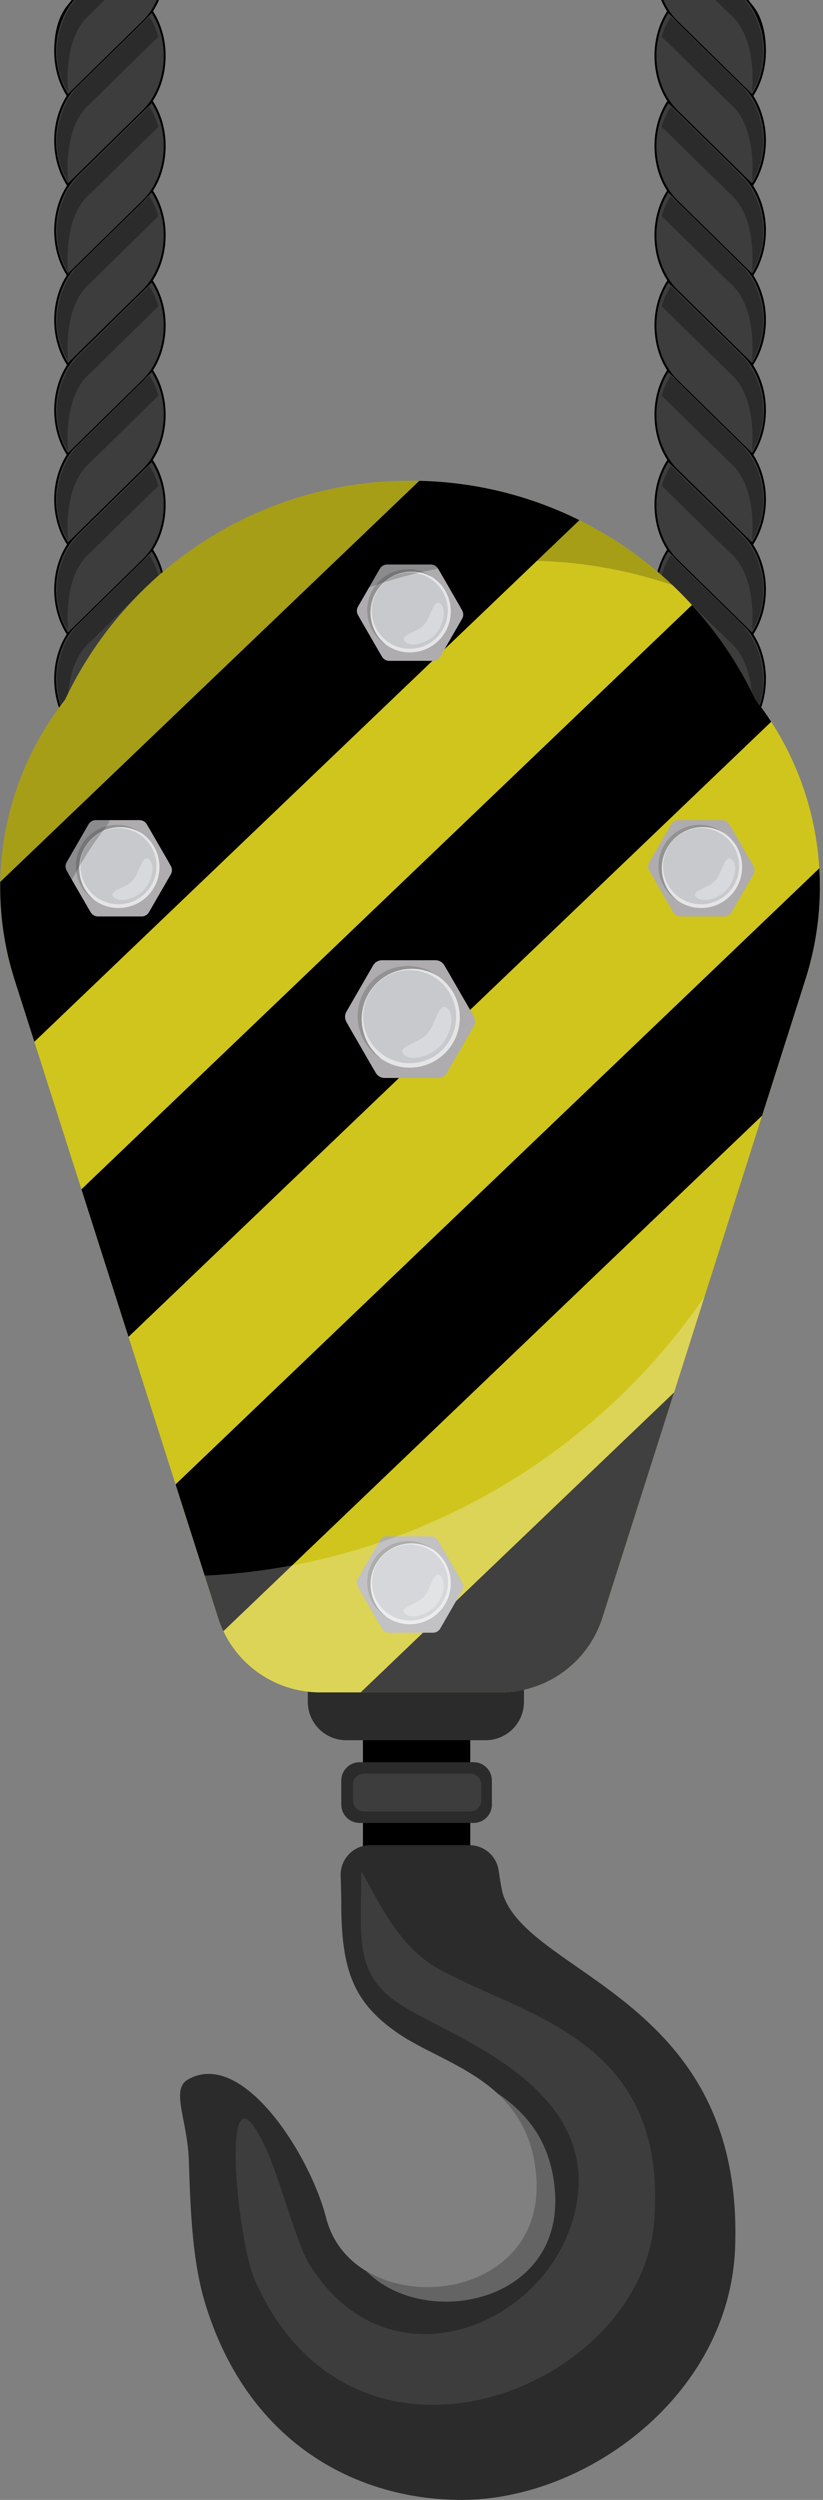
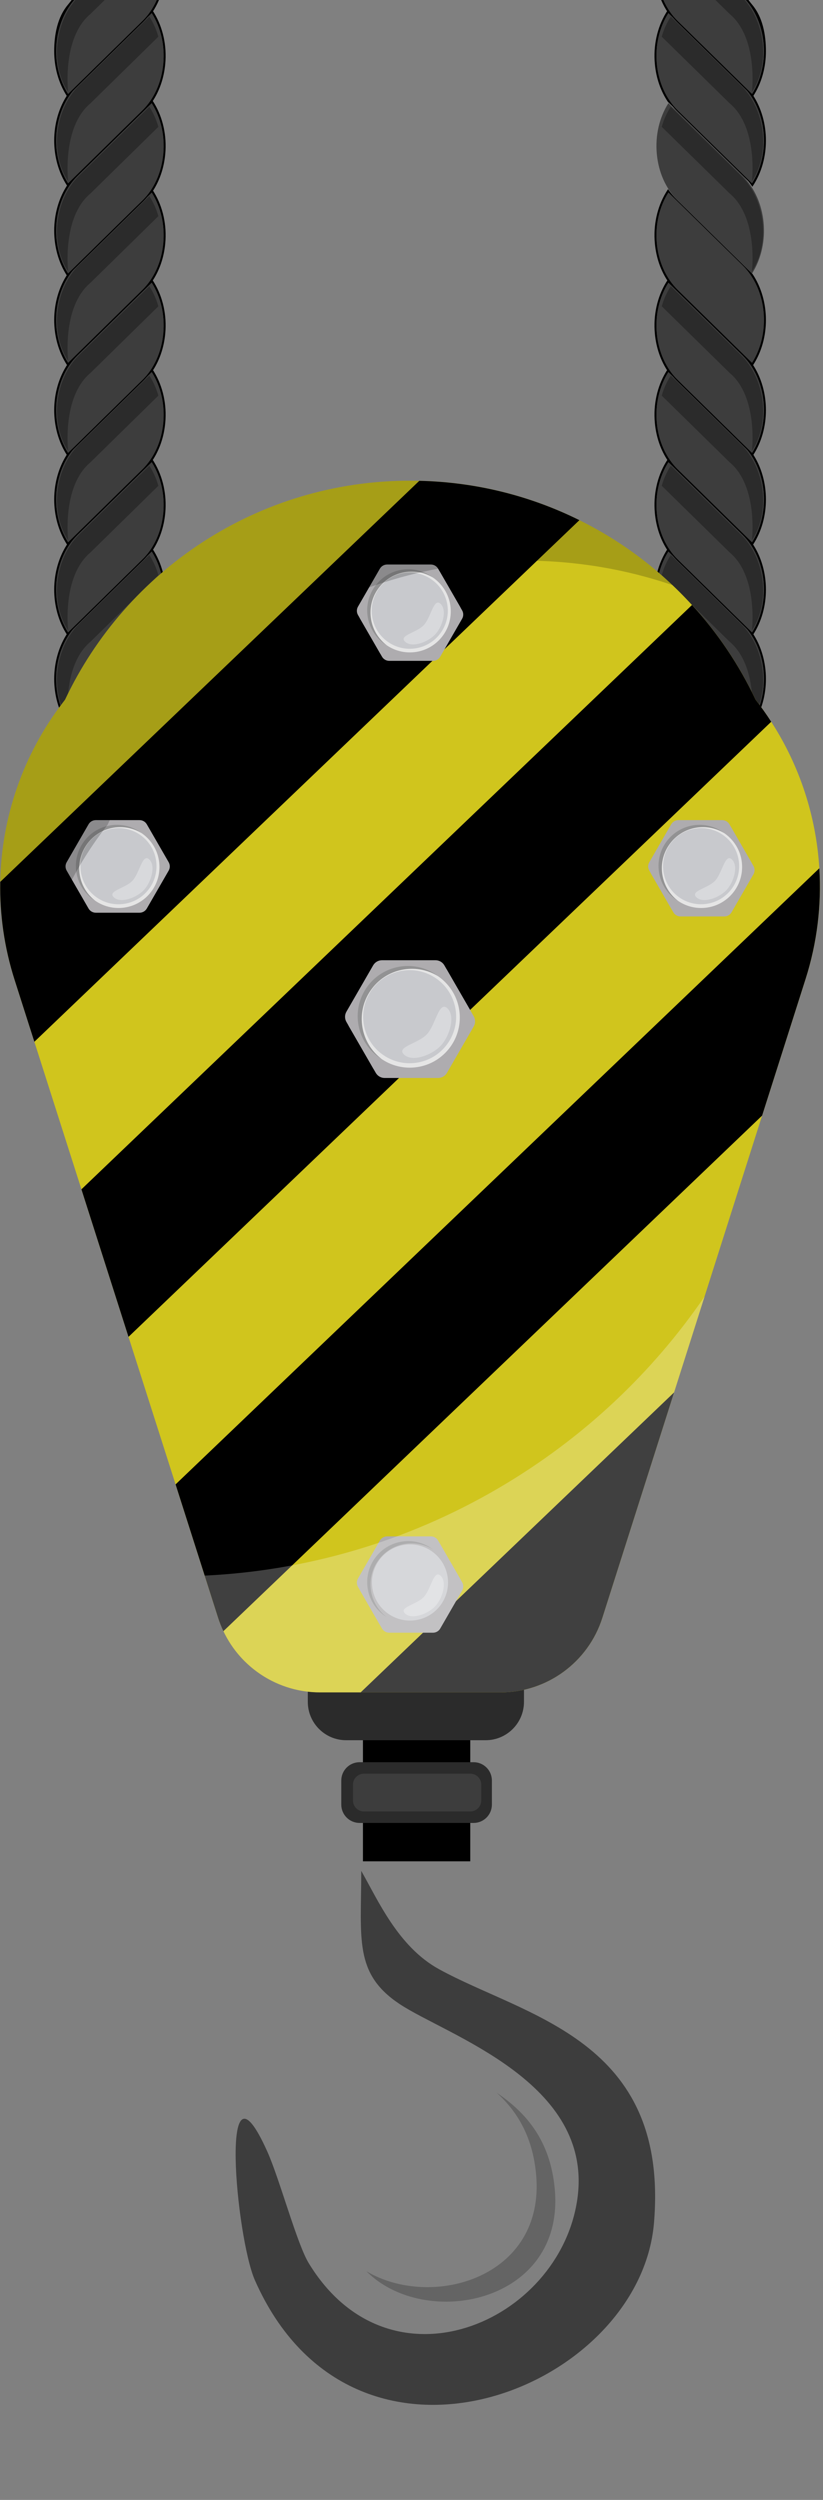
<svg xmlns="http://www.w3.org/2000/svg" width="57" height="173" viewBox="0 0 57 173" fill="none">
  <rect x="0" y="0" width="57" height="173" fill="#808080" stroke="none" />
  <path d="M5.371 43.2L10.508 38.163C11.14 39.163 11.425 40.402 11.311 41.661C11.195 42.949 10.676 44.103 9.851 44.913L4.714 49.95C3.397 47.865 3.685 44.853 5.371 43.2Z" fill="#3D3D3D" />
  <path d="M10.342 38.411L5.468 43.191C3.837 44.79 3.416 47.812 4.722 49.809C4.722 49.809 4.273 46.076 6.266 44.41L10.968 39.8C10.83 39.309 10.622 38.839 10.342 38.411Z" fill="#2B2B2B" />
  <path d="M10.681 38.168C10.681 38.168 10.68 38.167 10.68 38.167C10.679 38.166 10.679 38.164 10.678 38.163H10.678C10.643 38.106 10.608 38.049 10.572 37.993L10.531 37.931C10.476 38.012 10.419 38.091 10.36 38.168H10.361C10.321 38.22 10.281 38.27 10.239 38.32C10.142 38.436 10.04 38.547 9.933 38.652L5.027 43.463L4.69 43.793L4.688 43.791C4.071 44.706 3.753 45.844 3.753 46.989C3.753 48.089 4.047 49.196 4.651 50.119L4.691 50.181C4.782 50.046 4.88 49.916 4.983 49.793L9.893 44.978C10 44.873 10.101 44.764 10.196 44.65L10.533 44.319L10.535 44.322C11.04 43.576 11.357 42.665 11.446 41.679C11.56 40.423 11.289 39.183 10.681 38.168ZM10.508 38.163L10.508 38.163H10.507L10.508 38.163ZM11.311 41.661C11.195 42.948 10.676 44.103 9.851 44.913L4.714 49.95C3.397 47.865 3.685 44.853 5.371 43.2L10.508 38.163C10.508 38.164 10.508 38.164 10.509 38.165C11.14 39.164 11.425 40.402 11.311 41.661Z" fill="black" />
  <path d="M5.371 37.018L10.508 31.981C11.14 32.981 11.425 34.22 11.311 35.48C11.195 36.767 10.676 37.922 9.85 38.731L4.714 43.768C3.397 41.683 3.685 38.672 5.371 37.018Z" fill="#3D3D3D" />
  <path d="M10.342 32.23L5.468 37.009C3.837 38.608 3.415 41.63 4.722 43.627C4.722 43.627 4.273 39.894 6.266 38.229L10.968 33.618C10.83 33.128 10.622 32.657 10.342 32.23Z" fill="#2B2B2B" />
  <path d="M10.681 31.987C10.681 31.986 10.68 31.986 10.68 31.985C10.679 31.984 10.679 31.983 10.678 31.981H10.678C10.643 31.924 10.608 31.867 10.572 31.812L10.53 31.749C10.476 31.83 10.419 31.909 10.36 31.987H10.361C10.321 32.038 10.281 32.089 10.239 32.138C10.142 32.255 10.04 32.365 9.932 32.47L5.027 37.281L4.69 37.612L4.688 37.609C4.071 38.524 3.753 39.662 3.753 40.807C3.753 41.907 4.046 43.014 4.65 43.938L4.691 43.999C4.782 43.864 4.88 43.735 4.983 43.611L9.893 38.796C9.999 38.692 10.1 38.582 10.196 38.468L10.533 38.138L10.534 38.141C11.04 37.395 11.357 36.484 11.446 35.498C11.56 34.241 11.289 33.002 10.681 31.987ZM10.508 31.981L10.508 31.981H10.507L10.508 31.981ZM11.311 35.48C11.195 36.767 10.676 37.922 9.851 38.731L4.714 43.768C3.397 41.683 3.685 38.672 5.371 37.018L10.508 31.982C10.508 31.982 10.509 31.983 10.509 31.983C11.14 32.983 11.425 34.221 11.311 35.48Z" fill="black" />
  <path d="M5.371 30.779L10.508 25.743C11.14 26.743 11.425 27.981 11.311 29.241C11.195 30.528 10.676 31.683 9.851 32.492L4.714 37.529C3.397 35.444 3.685 32.433 5.371 30.779Z" fill="#3D3D3D" />
  <path d="M10.342 25.991L5.468 30.771C3.837 32.37 3.416 35.392 4.722 37.388C4.722 37.388 4.273 33.655 6.266 31.99L10.968 27.379C10.83 26.889 10.622 26.419 10.342 25.991Z" fill="#2B2B2B" />
  <path d="M10.681 25.748C10.681 25.747 10.68 25.747 10.68 25.746C10.679 25.745 10.679 25.744 10.678 25.742H10.678C10.643 25.685 10.608 25.629 10.572 25.573L10.531 25.51C10.476 25.591 10.419 25.671 10.36 25.748H10.361C10.321 25.799 10.281 25.85 10.239 25.9C10.142 26.016 10.04 26.127 9.933 26.232L5.027 31.042L4.69 31.373L4.688 31.371C4.071 32.285 3.753 33.423 3.753 34.569C3.753 35.668 4.047 36.775 4.651 37.699L4.691 37.761C4.782 37.626 4.88 37.496 4.983 37.372L9.893 32.557C10 32.453 10.101 32.344 10.196 32.229L10.533 31.899L10.535 31.902C11.04 31.156 11.357 30.245 11.446 29.259C11.56 28.002 11.289 26.763 10.681 25.748ZM10.508 25.742L10.508 25.742H10.507L10.508 25.742ZM11.311 29.241C11.195 30.528 10.676 31.683 9.851 32.492L4.714 37.529C3.397 35.444 3.685 32.433 5.371 30.78L10.508 25.743C10.508 25.744 10.508 25.744 10.509 25.745C11.14 26.744 11.425 27.982 11.311 29.241Z" fill="black" />
  <path d="M5.371 24.598L10.508 19.561C11.14 20.561 11.425 21.8 11.311 23.059C11.195 24.346 10.676 25.501 9.85 26.311L4.714 31.348C3.397 29.263 3.685 26.251 5.371 24.598Z" fill="#3D3D3D" />
  <path d="M10.342 19.809L5.468 24.589C3.837 26.188 3.415 29.21 4.722 31.206C4.722 31.206 4.273 27.473 6.266 25.808L10.968 21.197C10.83 20.707 10.622 20.237 10.342 19.809Z" fill="#2B2B2B" />
  <path d="M10.681 19.566C10.681 19.566 10.68 19.565 10.68 19.564C10.679 19.563 10.679 19.562 10.678 19.561H10.678C10.643 19.503 10.608 19.447 10.572 19.391L10.53 19.328C10.476 19.409 10.419 19.489 10.36 19.566H10.361C10.321 19.617 10.281 19.668 10.239 19.718C10.142 19.834 10.04 19.945 9.932 20.05L5.027 24.86L4.69 25.191L4.688 25.189C4.071 26.103 3.753 27.241 3.753 28.387C3.753 29.486 4.046 30.593 4.65 31.517L4.691 31.578C4.782 31.444 4.88 31.314 4.983 31.19L9.893 26.375C9.999 26.271 10.1 26.162 10.196 26.047L10.533 25.717L10.534 25.72C11.04 24.974 11.357 24.063 11.446 23.077C11.56 21.82 11.289 20.581 10.681 19.566ZM10.508 19.56L10.508 19.561H10.507L10.508 19.56ZM11.311 23.059C11.195 24.346 10.676 25.501 9.851 26.311L4.714 31.348C3.397 29.262 3.685 26.251 5.371 24.598L10.508 19.561C10.508 19.562 10.509 19.562 10.509 19.563C11.14 20.562 11.425 21.8 11.311 23.059Z" fill="black" />
  <path d="M5.371 18.359L10.508 13.322C11.14 14.322 11.425 15.561 11.311 16.82C11.195 18.108 10.676 19.262 9.851 20.072L4.714 25.109C3.397 23.024 3.685 20.012 5.371 18.359Z" fill="#3D3D3D" />
  <path d="M10.342 13.57L5.468 18.35C3.837 19.949 3.416 22.971 4.722 24.968C4.722 24.968 4.273 21.235 6.266 19.569L10.968 14.959C10.83 14.468 10.622 13.998 10.342 13.57Z" fill="#2B2B2B" />
  <path d="M10.681 13.327C10.681 13.327 10.68 13.326 10.68 13.326C10.679 13.324 10.679 13.323 10.678 13.322H10.678C10.643 13.265 10.608 13.208 10.572 13.152L10.531 13.09C10.476 13.171 10.419 13.25 10.36 13.327H10.361C10.321 13.379 10.281 13.43 10.239 13.479C10.142 13.595 10.04 13.706 9.933 13.811L5.027 18.622L4.69 18.952L4.688 18.95C4.071 19.865 3.753 21.003 3.753 22.148C3.753 23.248 4.047 24.355 4.651 25.278L4.691 25.34C4.782 25.205 4.88 25.075 4.983 24.952L9.893 20.137C10 20.032 10.101 19.923 10.196 19.809L10.533 19.478L10.535 19.481C11.04 18.735 11.357 17.824 11.446 16.838C11.56 15.582 11.289 14.342 10.681 13.327ZM10.508 13.322L10.508 13.322H10.507L10.508 13.322ZM11.311 16.82C11.195 18.108 10.676 19.262 9.851 20.072L4.714 25.109C3.397 23.024 3.685 20.012 5.371 18.359L10.508 13.322C10.508 13.323 10.508 13.323 10.509 13.324C11.14 14.324 11.425 15.562 11.311 16.82Z" fill="black" />
  <path d="M5.371 12.177L10.508 7.14C11.14 8.14 11.425 9.379 11.311 10.639C11.195 11.926 10.676 13.081 9.85 13.89L4.714 18.927C3.397 16.842 3.685 13.831 5.371 12.177Z" fill="#3D3D3D" />
  <path d="M10.342 7.389L5.468 12.168C3.837 13.768 3.415 16.789 4.722 18.786C4.722 18.786 4.273 15.053 6.266 13.388L10.968 8.777C10.83 8.287 10.622 7.817 10.342 7.389Z" fill="#2B2B2B" />
  <path d="M10.681 7.145C10.681 7.145 10.68 7.144 10.68 7.144C10.679 7.143 10.679 7.141 10.678 7.14H10.678C10.643 7.083 10.608 7.026 10.572 6.97L10.53 6.908C10.476 6.989 10.419 7.068 10.36 7.145H10.361C10.321 7.197 10.281 7.247 10.239 7.297C10.142 7.413 10.04 7.524 9.932 7.629L5.027 12.44L4.69 12.77L4.688 12.768C4.071 13.683 3.753 14.82 3.753 15.966C3.753 17.066 4.046 18.173 4.65 19.096L4.691 19.158C4.782 19.023 4.88 18.893 4.983 18.77L9.893 13.955C9.999 13.85 10.1 13.741 10.196 13.627L10.533 13.296L10.534 13.299C11.04 12.553 11.357 11.642 11.446 10.656C11.56 9.4 11.289 8.16 10.681 7.145ZM10.508 7.14L10.508 7.14H10.507L10.508 7.14ZM11.311 10.638C11.195 11.926 10.676 13.081 9.851 13.89L4.714 18.927C3.397 16.842 3.685 13.831 5.371 12.177L10.508 7.14C10.508 7.141 10.509 7.142 10.509 7.142C11.14 8.142 11.425 9.38 11.311 10.638Z" fill="black" />
  <path d="M5.371 5.939L10.508 0.902C11.14 1.902 11.425 3.141 11.311 4.4C11.195 5.687 10.676 6.842 9.851 7.652L4.714 12.689C3.397 10.604 3.685 7.592 5.371 5.939Z" fill="#3D3D3D" />
  <path d="M10.342 1.15L5.468 5.93C3.837 7.529 3.416 10.551 4.722 12.547C4.722 12.547 4.273 8.814 6.266 7.149L10.968 2.538C10.83 2.048 10.622 1.578 10.342 1.15Z" fill="#2B2B2B" />
  <path d="M10.681 0.907C10.681 0.907 10.68 0.906 10.68 0.905C10.679 0.904 10.679 0.903 10.678 0.902H10.678C10.643 0.845 10.608 0.788 10.572 0.732L10.531 0.669C10.476 0.75 10.419 0.83 10.36 0.907H10.361C10.321 0.959 10.281 1.009 10.239 1.059C10.142 1.175 10.04 1.286 9.933 1.391L5.027 6.201L4.69 6.532L4.688 6.53C4.071 7.445 3.753 8.582 3.753 9.728C3.753 10.828 4.047 11.935 4.651 12.858L4.691 12.919C4.782 12.785 4.88 12.655 4.983 12.531L9.893 7.716C10 7.612 10.101 7.503 10.196 7.388L10.533 7.058L10.535 7.061C11.04 6.315 11.357 5.404 11.446 4.418C11.56 3.162 11.289 1.922 10.681 0.907ZM10.508 0.901L10.508 0.902H10.507L10.508 0.901ZM11.311 4.4C11.195 5.687 10.676 6.842 9.851 7.652L4.714 12.689C3.397 10.604 3.685 7.592 5.371 5.939L10.508 0.902C10.508 0.903 10.508 0.903 10.509 0.904C11.14 1.903 11.425 3.141 11.311 4.4Z" fill="black" />
  <path d="M10.857 0C10.609 0.56 10.269 1.059 9.85 1.47L4.714 6.507C3.459 4.52 3.661 1.693 5.141 0H10.857Z" fill="#3D3D3D" />
  <path d="M5.23 0C3.799 1.649 3.481 4.469 4.721 6.365C4.721 6.365 4.272 2.632 6.265 0.967L7.252 0H5.23Z" fill="#2B2B2B" />
  <path d="M4.965 0C4.965 0 4.768 0.252 4.688 0.348C3.98 1.194 3.753 2.4 3.753 3.546C3.753 4.646 4.046 5.752 4.65 6.676L4.69 6.738C4.782 6.603 4.879 6.473 4.983 6.349L9.893 1.534C9.999 1.43 10.1 1.321 10.195 1.206L10.532 0.876L10.534 0.879C10.719 0.606 10.878 0.312 11.011 0H4.965ZM10.857 0C10.609 0.56 10.269 1.059 9.851 1.47L4.714 6.507C3.459 4.52 3.661 1.693 5.141 0H10.857Z" fill="black" />
  <path d="M52.086 49.95L46.949 44.913C46.124 44.103 45.605 42.949 45.489 41.661C45.375 40.402 45.66 39.163 46.292 38.163L51.428 43.2C53.115 44.853 53.403 47.865 52.086 49.95Z" fill="#3D3D3D" />
  <path d="M46.458 38.411L51.332 43.191C52.963 44.79 53.385 47.812 52.078 49.809C52.078 49.809 52.527 46.076 50.534 44.41L45.832 39.8C45.97 39.309 46.178 38.839 46.458 38.411Z" fill="#2B2B2B" />
  <path d="M45.354 41.68C45.443 42.665 45.76 43.576 46.266 44.323L46.267 44.319L46.604 44.65C46.7 44.764 46.8 44.874 46.907 44.978L51.817 49.793C51.921 49.916 52.018 50.046 52.109 50.181L52.15 50.119C52.754 49.196 53.047 48.089 53.047 46.989C53.047 45.844 52.729 44.706 52.112 43.791L52.11 43.794L51.773 43.463L46.867 38.652C46.76 38.547 46.658 38.436 46.561 38.32C46.519 38.271 46.479 38.22 46.439 38.169H46.44C46.381 38.091 46.324 38.012 46.269 37.931L46.228 37.993C46.192 38.049 46.157 38.106 46.122 38.163H46.122C46.121 38.164 46.121 38.166 46.12 38.167C46.12 38.167 46.119 38.168 46.119 38.169C45.511 39.184 45.24 40.423 45.354 41.68ZM46.293 38.163H46.292C46.292 38.163 46.292 38.163 46.292 38.163L46.293 38.163ZM46.291 38.165C46.291 38.164 46.292 38.164 46.292 38.163L51.429 43.2C53.115 44.853 53.403 47.864 52.086 49.95L46.949 44.913C46.124 44.103 45.605 42.948 45.489 41.661C45.375 40.403 45.66 39.165 46.291 38.165Z" fill="black" />
  <path d="M52.086 43.768L46.949 38.731C46.124 37.922 45.605 36.767 45.489 35.48C45.375 34.22 45.66 32.981 46.292 31.981L51.428 37.018C53.115 38.672 53.403 41.683 52.086 43.768Z" fill="#3D3D3D" />
  <path d="M46.458 32.23L51.332 37.009C52.963 38.608 53.385 41.63 52.078 43.627C52.078 43.627 52.528 39.894 50.535 38.229L45.833 33.618C45.97 33.128 46.178 32.657 46.458 32.23Z" fill="#2B2B2B" />
  <path d="M45.354 35.498C45.443 36.484 45.76 37.395 46.266 38.141L46.267 38.138L46.604 38.468C46.7 38.582 46.8 38.692 46.907 38.796L51.817 43.611C51.921 43.735 52.018 43.864 52.109 43.999L52.15 43.938C52.754 43.014 53.047 41.907 53.047 40.807C53.047 39.662 52.729 38.524 52.112 37.609L52.11 37.612L51.773 37.281L46.867 32.47C46.76 32.365 46.658 32.254 46.561 32.138C46.519 32.089 46.479 32.038 46.44 31.987H46.441C46.381 31.909 46.324 31.83 46.27 31.749L46.229 31.812C46.192 31.867 46.157 31.924 46.123 31.981H46.122C46.121 31.983 46.121 31.984 46.12 31.985C46.12 31.986 46.12 31.986 46.119 31.987C45.511 33.002 45.24 34.241 45.354 35.498ZM46.293 31.981H46.292C46.292 31.981 46.292 31.981 46.292 31.981L46.293 31.981ZM46.291 31.983C46.291 31.983 46.292 31.982 46.292 31.981L51.429 37.018C53.115 38.672 53.403 41.683 52.086 43.768L46.95 38.731C46.124 37.921 45.605 36.767 45.489 35.479C45.375 34.221 45.66 32.983 46.291 31.983Z" fill="black" />
  <path d="M52.086 37.53L46.949 32.493C46.124 31.683 45.605 30.528 45.489 29.241C45.375 27.982 45.66 26.743 46.292 25.743L51.428 30.78C53.115 32.433 53.403 35.445 52.086 37.53Z" fill="#3D3D3D" />
  <path d="M46.458 25.991L51.332 30.771C52.963 32.37 53.385 35.392 52.078 37.388C52.078 37.388 52.527 33.655 50.534 31.99L45.832 27.379C45.97 26.889 46.178 26.419 46.458 25.991Z" fill="#2B2B2B" />
  <path d="M45.354 29.259C45.443 30.245 45.76 31.156 46.266 31.902L46.267 31.899L46.604 32.229C46.7 32.344 46.8 32.453 46.907 32.557L51.817 37.372C51.921 37.496 52.018 37.626 52.109 37.761L52.15 37.699C52.754 36.776 53.047 35.668 53.047 34.569C53.047 33.423 52.729 32.285 52.112 31.371L52.11 31.373L51.773 31.042L46.867 26.232C46.76 26.126 46.658 26.016 46.561 25.9C46.519 25.85 46.479 25.799 46.439 25.748H46.44C46.381 25.671 46.324 25.591 46.269 25.51L46.228 25.573C46.192 25.629 46.157 25.685 46.122 25.742H46.122C46.121 25.744 46.121 25.745 46.12 25.746C46.12 25.747 46.119 25.747 46.119 25.748C45.511 26.763 45.24 28.002 45.354 29.259ZM46.293 25.742H46.292C46.292 25.742 46.292 25.742 46.292 25.742L46.293 25.742ZM46.291 25.745C46.291 25.744 46.292 25.743 46.292 25.743L51.429 30.779C53.115 32.433 53.403 35.444 52.086 37.529L46.949 32.492C46.124 31.683 45.605 30.528 45.489 29.241C45.375 27.982 45.66 26.744 46.291 25.745Z" fill="black" />
  <path d="M52.086 31.348L46.949 26.311C46.124 25.501 45.605 24.346 45.489 23.059C45.375 21.8 45.66 20.561 46.292 19.561L51.428 24.598C53.115 26.251 53.403 29.263 52.086 31.348Z" fill="#3D3D3D" />
  <path d="M46.458 19.809L51.332 24.589C52.963 26.188 53.385 29.21 52.078 31.206C52.078 31.206 52.528 27.473 50.535 25.808L45.833 21.197C45.97 20.707 46.178 20.237 46.458 19.809Z" fill="#2B2B2B" />
  <path d="M45.354 23.077C45.443 24.063 45.76 24.974 46.266 25.72L46.267 25.717L46.604 26.048C46.7 26.162 46.8 26.271 46.907 26.375L51.817 31.191C51.921 31.314 52.018 31.444 52.109 31.579L52.15 31.517C52.754 30.594 53.047 29.486 53.047 28.387C53.047 27.241 52.729 26.103 52.112 25.189L52.11 25.191L51.773 24.861L46.867 20.05C46.76 19.945 46.658 19.834 46.561 19.718C46.519 19.668 46.479 19.618 46.44 19.566H46.441C46.381 19.489 46.324 19.41 46.27 19.329L46.229 19.391C46.192 19.447 46.157 19.504 46.123 19.561H46.122C46.121 19.562 46.121 19.563 46.12 19.565C46.12 19.565 46.12 19.566 46.119 19.566C45.511 20.581 45.24 21.821 45.354 23.077ZM46.293 19.561H46.292C46.292 19.561 46.292 19.561 46.292 19.56L46.293 19.561ZM46.291 19.563C46.291 19.562 46.292 19.561 46.292 19.561L51.429 24.598C53.115 26.251 53.403 29.262 52.086 31.348L46.95 26.311C46.124 25.501 45.605 24.346 45.489 23.059C45.375 21.8 45.66 20.562 46.291 19.563Z" fill="black" />
  <path d="M52.086 25.109L46.949 20.072C46.124 19.262 45.605 18.108 45.489 16.82C45.375 15.561 45.66 14.322 46.292 13.322L51.428 18.359C53.115 20.012 53.403 23.024 52.086 25.109Z" fill="#3D3D3D" />
-   <path d="M46.458 13.57L51.332 18.35C52.963 19.949 53.385 22.971 52.078 24.968C52.078 24.968 52.527 21.235 50.534 19.569L45.832 14.959C45.97 14.468 46.178 13.998 46.458 13.57Z" fill="#2B2B2B" />
  <path d="M45.354 16.838C45.443 17.824 45.76 18.735 46.266 19.481L46.267 19.478L46.604 19.809C46.7 19.923 46.8 20.032 46.907 20.137L51.817 24.952C51.921 25.075 52.018 25.205 52.109 25.34L52.15 25.278C52.754 24.355 53.047 23.248 53.047 22.148C53.047 21.003 52.729 19.865 52.112 18.95L52.11 18.952L51.773 18.622L46.867 13.811C46.76 13.706 46.658 13.595 46.561 13.479C46.519 13.43 46.479 13.379 46.439 13.327H46.44C46.381 13.25 46.324 13.171 46.269 13.09L46.228 13.152C46.192 13.208 46.157 13.265 46.122 13.322H46.122C46.121 13.323 46.121 13.324 46.12 13.326C46.12 13.326 46.119 13.327 46.119 13.327C45.511 14.342 45.24 15.582 45.354 16.838ZM46.293 13.322H46.292C46.292 13.322 46.292 13.322 46.292 13.322L46.293 13.322ZM46.291 13.324C46.291 13.323 46.292 13.323 46.292 13.322L51.429 18.359C53.115 20.012 53.403 23.023 52.086 25.109L46.949 20.072C46.124 19.262 45.605 18.107 45.489 16.82C45.375 15.562 45.66 14.324 46.291 13.324Z" fill="black" />
  <path d="M52.086 18.927L46.949 13.89C46.124 13.081 45.605 11.926 45.489 10.639C45.375 9.379 45.66 8.14 46.292 7.14L51.428 12.177C53.115 13.831 53.403 16.842 52.086 18.927Z" fill="#3D3D3D" />
  <path d="M46.458 7.389L51.332 12.168C52.963 13.768 53.385 16.789 52.078 18.786C52.078 18.786 52.528 15.053 50.535 13.388L45.833 8.777C45.97 8.287 46.178 7.817 46.458 7.389Z" fill="#2B2B2B" />
-   <path d="M45.354 10.657C45.443 11.643 45.76 12.553 46.266 13.3L46.267 13.297L46.604 13.627C46.7 13.741 46.8 13.851 46.907 13.955L51.817 18.77C51.921 18.894 52.018 19.023 52.109 19.158L52.15 19.097C52.754 18.173 53.047 17.066 53.047 15.966C53.047 14.821 52.729 13.683 52.112 12.768L52.11 12.771L51.773 12.44L46.867 7.63C46.76 7.524 46.658 7.414 46.561 7.298C46.519 7.248 46.479 7.197 46.44 7.146H46.441C46.381 7.068 46.324 6.989 46.27 6.908L46.229 6.971C46.192 7.027 46.157 7.083 46.123 7.141H46.122C46.121 7.142 46.121 7.143 46.12 7.144C46.12 7.145 46.12 7.145 46.119 7.146C45.511 8.161 45.24 9.4 45.354 10.657ZM46.293 7.14H46.292C46.292 7.14 46.292 7.14 46.292 7.14L46.293 7.14ZM46.291 7.142C46.291 7.142 46.292 7.141 46.292 7.14L51.429 12.177C53.115 13.831 53.403 16.842 52.086 18.927L46.95 13.89C46.124 13.08 45.605 11.926 45.489 10.638C45.375 9.38 45.66 8.142 46.291 7.142Z" fill="black" />
  <path d="M52.086 12.689L46.949 7.652C46.124 6.842 45.605 5.687 45.489 4.4C45.375 3.141 45.66 1.902 46.292 0.902L51.428 5.939C53.115 7.592 53.403 10.604 52.086 12.689Z" fill="#3D3D3D" />
  <path d="M46.458 1.15L51.332 5.93C52.963 7.529 53.385 10.551 52.078 12.547C52.078 12.547 52.527 8.814 50.534 7.149L45.832 2.538C45.97 2.048 46.178 1.578 46.458 1.15Z" fill="#2B2B2B" />
  <path d="M45.354 4.418C45.443 5.404 45.76 6.315 46.266 7.061L46.267 7.058L46.604 7.389C46.7 7.503 46.8 7.612 46.907 7.716L51.817 12.532C51.921 12.655 52.018 12.785 52.109 12.92L52.15 12.858C52.754 11.935 53.047 10.828 53.047 9.728C53.047 8.582 52.729 7.445 52.112 6.53L52.11 6.532L51.773 6.202L46.867 1.391C46.76 1.286 46.658 1.175 46.561 1.059C46.519 1.009 46.479 0.959 46.439 0.907H46.44C46.381 0.83 46.324 0.75 46.269 0.669L46.228 0.732C46.192 0.788 46.157 0.845 46.122 0.902H46.122C46.121 0.903 46.121 0.904 46.12 0.905C46.12 0.906 46.119 0.907 46.119 0.907C45.511 1.922 45.24 3.162 45.354 4.418ZM46.293 0.902H46.292C46.292 0.902 46.292 0.902 46.292 0.901L46.293 0.902ZM46.291 0.904C46.291 0.903 46.292 0.902 46.292 0.902L51.429 5.938C53.115 7.592 53.403 10.603 52.086 12.688L46.949 7.651C46.124 6.842 45.605 5.687 45.489 4.4C45.375 3.141 45.66 1.903 46.291 0.904Z" fill="black" />
  <path d="M51.658 0C53.139 1.693 53.341 4.52 52.086 6.507L46.949 1.47C46.531 1.059 46.191 0.56 45.943 0H51.658Z" fill="#3D3D3D" />
  <path d="M51.57 0C53.001 1.649 53.319 4.469 52.079 6.365C52.079 6.365 52.528 2.632 50.535 0.967L49.548 0H51.57Z" fill="#2B2B2B" />
  <path d="M45.789 0C45.922 0.312 46.081 0.607 46.266 0.879L46.268 0.876L46.604 1.206C46.7 1.321 46.801 1.43 46.907 1.534L51.817 6.349C51.921 6.473 52.018 6.603 52.109 6.738L52.15 6.676C52.754 5.753 53.047 4.646 53.047 3.546C53.047 2.4 52.82 1.194 52.112 0.348C52.032 0.252 51.835 0 51.835 0H45.789ZM51.658 0C53.139 1.693 53.341 4.52 52.086 6.507L46.949 1.47C46.531 1.059 46.191 0.56 45.943 0H51.658Z" fill="black" />
  <path d="M32.569 117.675H25.137V128.808H32.569V117.675Z" fill="black" />
-   <path d="M34.879 131.219C34.76 130.893 34.638 130.163 34.538 129.451C34.396 128.441 33.532 127.691 32.513 127.691H25.639C24.485 127.691 23.561 128.644 23.594 129.797C23.618 130.585 23.638 131.36 23.637 131.647C23.626 136.394 24.508 138.619 27.609 140.738C30.783 142.907 36.57 143.978 37.157 150.511C37.992 159.793 24.435 160.75 22.585 153.477C21.488 149.166 16.812 141.738 13.015 143.907C11.794 144.605 12.992 146.702 13.079 149.522C13.206 153.669 13.386 156.819 14.291 159.666C17.353 169.3 24.953 173.027 32.035 173C40.655 172.967 50.515 165.726 50.911 155.583C51.581 138.453 36.915 136.794 34.879 131.219Z" fill="#2B2B2B" />
  <path d="M32.801 121.949H24.905C24.205 121.949 23.637 122.517 23.637 123.217V124.884C23.637 125.584 24.205 126.152 24.905 126.152H32.801C33.501 126.152 34.068 125.584 34.068 124.884V123.217C34.069 122.517 33.501 121.949 32.801 121.949Z" fill="#2B2B2B" />
  <path d="M33.633 112.743H23.975C22.508 112.743 21.318 113.933 21.318 115.401V117.771C21.318 119.239 22.508 120.428 23.975 120.428H33.633C35.101 120.428 36.29 119.239 36.29 117.771V115.401C36.29 113.933 35.101 112.743 33.633 112.743Z" fill="#2B2B2B" />
  <path d="M38.424 151.503C38.119 148.104 36.414 146.183 34.393 144.817C35.816 146.107 36.895 147.856 37.132 150.499C37.775 157.646 29.885 159.857 25.377 157.175C29.43 161.27 39.135 159.4 38.424 151.503Z" fill="#646464" />
  <path d="M30.399 136.269C27.579 134.718 26.181 131.503 25.02 129.47C25.019 134.162 24.504 136.564 27.656 138.671C30.902 140.84 41.153 144.074 39.985 152.187C38.757 160.72 27.005 165.855 21.379 156.611C20.566 155.275 19.366 150.798 18.517 148.901C15.119 141.317 16.35 154.847 17.655 157.801C24.498 173.288 44.339 165.393 45.296 153.814C46.345 141.123 36.415 139.577 30.399 136.269Z" fill="#3D3D3D" />
  <path d="M32.572 122.743H25.206C24.787 122.743 24.448 123.082 24.448 123.501V124.6C24.448 125.019 24.787 125.358 25.206 125.358H32.572C32.991 125.358 33.33 125.019 33.33 124.6V123.501C33.331 123.082 32.991 122.743 32.572 122.743Z" fill="#3D3D3D" />
  <path d="M56.745 60.087C56.528 56.51 55.397 53.01 53.413 49.948V49.947C53.076 49.425 52.714 48.916 52.326 48.421C51.19 46.014 49.701 43.808 47.926 41.868C45.725 39.459 43.083 37.459 40.128 35.997C36.774 34.334 33.017 33.364 29.041 33.274H29.04C28.832 33.268 28.625 33.265 28.416 33.265C17.852 33.265 8.738 39.464 4.505 48.422L4.383 48.581C1.594 52.202 0.1 56.575 0.019 61.026V61.027C-0.024 63.296 0.302 65.585 1.011 67.806L2.38 72.094L5.64 82.303L8.9 92.514L12.16 102.723L15.111 111.963C15.212 112.28 15.333 112.586 15.473 112.881C16.685 115.443 19.278 117.118 22.169 117.118H34.659C37.885 117.118 40.74 115.031 41.719 111.957L46.684 96.362L52.782 77.204L55.794 67.743C56.592 65.237 56.902 62.642 56.745 60.087Z" fill="#D0C51D" />
  <path d="M29.041 33.274H29.04L0.019 61.026V61.027C-0.024 63.296 0.302 65.585 1.011 67.806L2.38 72.094L40.128 35.997C36.774 34.334 33.017 33.364 29.041 33.274Z" fill="black" />
  <path d="M52.326 48.421C51.19 46.014 49.701 43.809 47.926 41.868L5.64 82.304L8.9 92.514L53.413 49.948V49.947C53.076 49.425 52.714 48.916 52.326 48.421Z" fill="black" />
  <path d="M56.745 60.087L12.161 102.723L15.111 111.963C15.213 112.279 15.334 112.586 15.473 112.881L52.782 77.204L55.794 67.743C56.592 65.237 56.902 62.642 56.745 60.087Z" fill="black" />
  <path d="M24.979 117.118H34.659C37.885 117.118 40.74 115.031 41.719 111.956L46.684 96.362L24.979 117.118Z" fill="black" />
  <path d="M32.808 70.327L30.956 67.12C30.83 66.9 30.595 66.765 30.342 66.765H26.638C26.385 66.765 26.151 66.9 26.024 67.12L24.172 70.327C24.045 70.547 24.045 70.817 24.172 71.037L26.024 74.244C26.151 74.464 26.385 74.599 26.638 74.599H30.342C30.595 74.599 30.83 74.464 30.956 74.244L32.808 71.037C32.935 70.817 32.935 70.547 32.808 70.327Z" fill="#AEACAF" />
  <path d="M32.628 70.012L30.776 66.804C30.649 66.585 30.415 66.45 30.162 66.45H26.458C26.205 66.45 25.971 66.585 25.844 66.804L23.992 70.012C23.865 70.231 23.865 70.502 23.992 70.721L25.844 73.929C25.971 74.148 26.205 74.284 26.458 74.284H30.162C30.415 74.284 30.649 74.148 30.776 73.929L32.628 70.721C32.755 70.502 32.755 70.231 32.628 70.012Z" fill="#AEACAF" />
  <path d="M30.83 72.87C32.185 71.516 32.185 69.32 30.83 67.965C29.476 66.611 27.28 66.611 25.926 67.965C24.571 69.32 24.571 71.516 25.926 72.87C27.28 74.224 29.476 74.224 30.83 72.87Z" fill="#E5E5E5" />
  <path d="M28.965 73.523C30.714 73.195 31.865 71.512 31.537 69.763C31.209 68.015 29.525 66.864 27.777 67.192C26.029 67.52 24.878 69.204 25.206 70.952C25.534 72.7 27.217 73.851 28.965 73.523Z" fill="#C8C9CD" />
  <path d="M25.659 68.554C26.71 67.018 28.774 66.59 30.341 67.554C30.296 67.52 30.25 67.487 30.203 67.454C28.622 66.373 26.462 66.779 25.379 68.362C24.296 69.946 24.701 72.106 26.282 73.188C26.329 73.22 26.377 73.25 26.425 73.28C24.958 72.17 24.609 70.091 25.659 68.554Z" fill="#929293" />
  <path opacity="0.29" d="M30.982 69.773C30.401 69.231 30.175 70.922 29.564 71.576C28.953 72.23 27.404 72.441 27.984 72.983C28.564 73.525 29.922 73.013 30.533 72.359C31.144 71.705 31.562 70.315 30.982 69.773Z" fill="white" />
  <path d="M32.006 42.239L30.491 39.614C30.388 39.435 30.196 39.324 29.989 39.324H26.959C26.751 39.324 26.559 39.435 26.456 39.614L24.941 42.239C24.837 42.418 24.837 42.639 24.941 42.819L26.456 45.443C26.559 45.623 26.751 45.733 26.959 45.733H29.989C30.196 45.733 30.388 45.623 30.491 45.443L32.006 42.819C32.11 42.64 32.11 42.418 32.006 42.239Z" fill="#AEACAF" />
  <path d="M31.859 41.981L30.344 39.356C30.24 39.177 30.049 39.066 29.841 39.066H26.811C26.604 39.066 26.412 39.177 26.309 39.356L24.794 41.981C24.69 42.16 24.69 42.381 24.794 42.561L26.309 45.185C26.412 45.365 26.604 45.475 26.811 45.475H29.841C30.049 45.475 30.24 45.365 30.344 45.185L31.859 42.561C31.963 42.381 31.963 42.16 31.859 41.981Z" fill="#AEACAF" />
  <path d="M28.384 45.149C29.951 45.149 31.221 43.878 31.221 42.311C31.221 40.744 29.951 39.474 28.384 39.474C26.817 39.474 25.547 40.744 25.547 42.311C25.547 43.878 26.817 45.149 28.384 45.149Z" fill="#E5E5E5" />
  <path d="M30.777 43.355C31.381 42.03 30.796 40.468 29.472 39.864C28.148 39.261 26.585 39.845 25.982 41.17C25.378 42.494 25.963 44.057 27.287 44.66C28.611 45.264 30.174 44.679 30.777 43.355Z" fill="#C8C9CD" />
  <path d="M26.157 40.788C27.017 39.532 28.706 39.181 29.988 39.97C29.951 39.942 29.913 39.915 29.875 39.888C28.581 39.004 26.814 39.336 25.928 40.631C25.042 41.927 25.373 43.694 26.667 44.579C26.705 44.605 26.744 44.63 26.784 44.654C25.584 43.746 25.298 42.045 26.157 40.788Z" fill="#929293" />
  <path opacity="0.29" d="M30.512 41.785C30.037 41.342 29.852 42.725 29.352 43.26C28.852 43.795 27.585 43.968 28.059 44.411C28.534 44.855 29.645 44.436 30.145 43.901C30.645 43.366 30.987 42.229 30.512 41.785Z" fill="white" />
-   <path d="M11.83 59.926L10.315 57.302C10.211 57.122 10.02 57.012 9.812 57.012H6.782C6.575 57.012 6.383 57.122 6.279 57.302L4.764 59.926C4.661 60.106 4.661 60.327 4.764 60.507L6.279 63.131C6.383 63.31 6.575 63.421 6.782 63.421H9.812C10.019 63.421 10.211 63.31 10.315 63.131L11.83 60.507C11.934 60.327 11.934 60.106 11.83 59.926Z" fill="#AEACAF" />
  <path d="M11.683 59.668L10.168 57.044C10.064 56.864 9.872 56.754 9.665 56.754H6.635C6.427 56.754 6.236 56.864 6.132 57.044L4.617 59.668C4.513 59.848 4.513 60.069 4.617 60.248L6.132 62.873C6.236 63.052 6.427 63.163 6.635 63.163H9.665C9.872 63.163 10.064 63.052 10.168 62.873L11.683 60.248C11.787 60.069 11.787 59.848 11.683 59.668Z" fill="#AEACAF" />
  <path d="M8.208 62.836C9.775 62.836 11.045 61.566 11.045 59.999C11.045 58.432 9.775 57.162 8.208 57.162C6.641 57.162 5.37 58.432 5.37 59.999C5.37 61.566 6.641 62.836 8.208 62.836Z" fill="#E5E5E5" />
  <path d="M10.216 61.646C11.157 60.535 11.019 58.873 9.909 57.932C8.798 56.992 7.135 57.129 6.195 58.24C5.254 59.35 5.392 61.013 6.502 61.954C7.613 62.894 9.276 62.757 10.216 61.646Z" fill="#C8C9CD" />
  <path d="M5.981 58.476C6.841 57.219 8.53 56.869 9.811 57.657C9.774 57.629 9.737 57.602 9.698 57.576C8.404 56.691 6.638 57.024 5.752 58.319C4.866 59.614 5.197 61.381 6.491 62.267C6.529 62.293 6.568 62.318 6.607 62.342C5.408 61.434 5.122 59.733 5.981 58.476Z" fill="#929293" />
  <path opacity="0.29" d="M10.336 59.473C9.861 59.029 9.676 60.412 9.176 60.947C8.676 61.483 7.409 61.655 7.883 62.099C8.358 62.542 9.469 62.124 9.969 61.588C10.469 61.053 10.81 59.916 10.336 59.473Z" fill="white" />
  <path d="M52.183 59.926L50.667 57.302C50.564 57.122 50.372 57.012 50.165 57.012H47.135C46.927 57.012 46.736 57.122 46.632 57.302L45.117 59.926C45.013 60.106 45.013 60.327 45.117 60.507L46.632 63.131C46.736 63.31 46.927 63.421 47.135 63.421H50.165C50.372 63.421 50.564 63.31 50.667 63.131L52.183 60.507C52.286 60.327 52.286 60.106 52.183 59.926Z" fill="#AEACAF" />
  <path d="M52.035 59.668L50.52 57.044C50.417 56.864 50.225 56.754 50.018 56.754H46.987C46.78 56.754 46.588 56.864 46.485 57.044L44.97 59.668C44.866 59.848 44.866 60.069 44.97 60.248L46.485 62.873C46.588 63.052 46.78 63.163 46.987 63.163H50.018C50.225 63.163 50.417 63.052 50.52 62.873L52.035 60.248C52.139 60.069 52.139 59.848 52.035 59.668Z" fill="#AEACAF" />
  <path d="M48.56 62.836C50.127 62.836 51.398 61.566 51.398 59.999C51.398 58.432 50.127 57.162 48.56 57.162C46.993 57.162 45.723 58.432 45.723 59.999C45.723 61.566 46.993 62.836 48.56 62.836Z" fill="#E5E5E5" />
  <path d="M50.568 61.645C51.509 60.534 51.371 58.871 50.261 57.931C49.15 56.99 47.487 57.128 46.547 58.239C45.606 59.349 45.744 61.012 46.854 61.953C47.965 62.893 49.628 62.755 50.568 61.645Z" fill="#C8C9CD" />
  <path d="M46.334 58.476C47.194 57.219 48.883 56.869 50.164 57.657C50.127 57.629 50.09 57.602 50.051 57.576C48.757 56.691 46.99 57.024 46.104 58.319C45.219 59.614 45.55 61.381 46.843 62.267C46.882 62.293 46.921 62.318 46.96 62.342C45.761 61.434 45.474 59.733 46.334 58.476Z" fill="#929293" />
  <path opacity="0.29" d="M50.688 59.473C50.214 59.029 50.028 60.412 49.529 60.947C49.029 61.483 47.761 61.655 48.236 62.099C48.71 62.542 49.822 62.124 50.322 61.588C50.821 61.053 51.163 59.916 50.688 59.473Z" fill="white" />
  <path d="M32.006 109.493L30.491 106.869C30.388 106.689 30.196 106.579 29.989 106.579H26.959C26.751 106.579 26.559 106.689 26.456 106.869L24.941 109.493C24.837 109.673 24.837 109.894 24.941 110.073L26.456 112.698C26.559 112.877 26.751 112.988 26.959 112.988H29.989C30.196 112.988 30.388 112.877 30.491 112.698L32.006 110.073C32.11 109.894 32.11 109.673 32.006 109.493Z" fill="#AEACAF" />
  <path d="M31.859 109.235L30.344 106.611C30.24 106.431 30.049 106.321 29.841 106.321H26.811C26.604 106.321 26.412 106.431 26.309 106.611L24.794 109.235C24.69 109.415 24.69 109.636 24.794 109.815L26.309 112.44C26.412 112.619 26.604 112.73 26.811 112.73H29.841C30.049 112.73 30.24 112.619 30.344 112.44L31.859 109.815C31.963 109.636 31.963 109.415 31.859 109.235Z" fill="#AEACAF" />
-   <path d="M28.384 112.403C29.951 112.403 31.221 111.133 31.221 109.566C31.221 107.999 29.951 106.728 28.384 106.728C26.817 106.728 25.547 107.999 25.547 109.566C25.547 111.133 26.817 112.403 28.384 112.403Z" fill="#E5E5E5" />
  <path d="M28.771 112.121C30.212 111.913 31.211 110.577 31.004 109.137C30.796 107.696 29.46 106.697 28.019 106.904C26.579 107.112 25.579 108.448 25.787 109.889C25.995 111.329 27.331 112.329 28.771 112.121Z" fill="#C8C9CD" />
  <path d="M26.158 108.043C27.017 106.786 28.706 106.436 29.988 107.224C29.951 107.196 29.913 107.169 29.875 107.143C28.581 106.258 26.814 106.59 25.928 107.886C25.042 109.181 25.373 110.948 26.667 111.833C26.705 111.86 26.744 111.885 26.784 111.909C25.584 111 25.298 109.299 26.158 108.043Z" fill="#929293" />
  <path opacity="0.29" d="M30.512 109.04C30.037 108.596 29.852 109.979 29.352 110.514C28.852 111.05 27.585 111.222 28.059 111.666C28.534 112.109 29.645 111.69 30.145 111.155C30.645 110.62 30.987 109.483 30.512 109.04Z" fill="white" />
  <path opacity="0.2" d="M7.298 57.277L7.446 57.084C12.552 46.276 23.55 38.798 36.296 38.798C39.892 38.798 43.349 39.393 46.573 40.49C41.838 36.012 35.449 33.265 28.417 33.265C17.853 33.265 8.738 39.463 4.507 48.421L4.384 48.58C0.173 54.047 -1.087 61.231 1.012 67.805L2.08 71.151C2.396 66.178 4.172 61.335 7.298 57.277Z" fill="black" />
  <g opacity="0.25">
    <path d="M34.54 102.976C28.113 106.736 21.133 108.705 14.178 109.036L15.113 111.963C16.093 115.034 18.947 117.118 22.171 117.118H34.66C37.887 117.118 40.742 115.03 41.721 111.956L48.798 89.724C45.196 94.98 40.405 99.545 34.54 102.976Z" fill="white" />
  </g>
</svg>